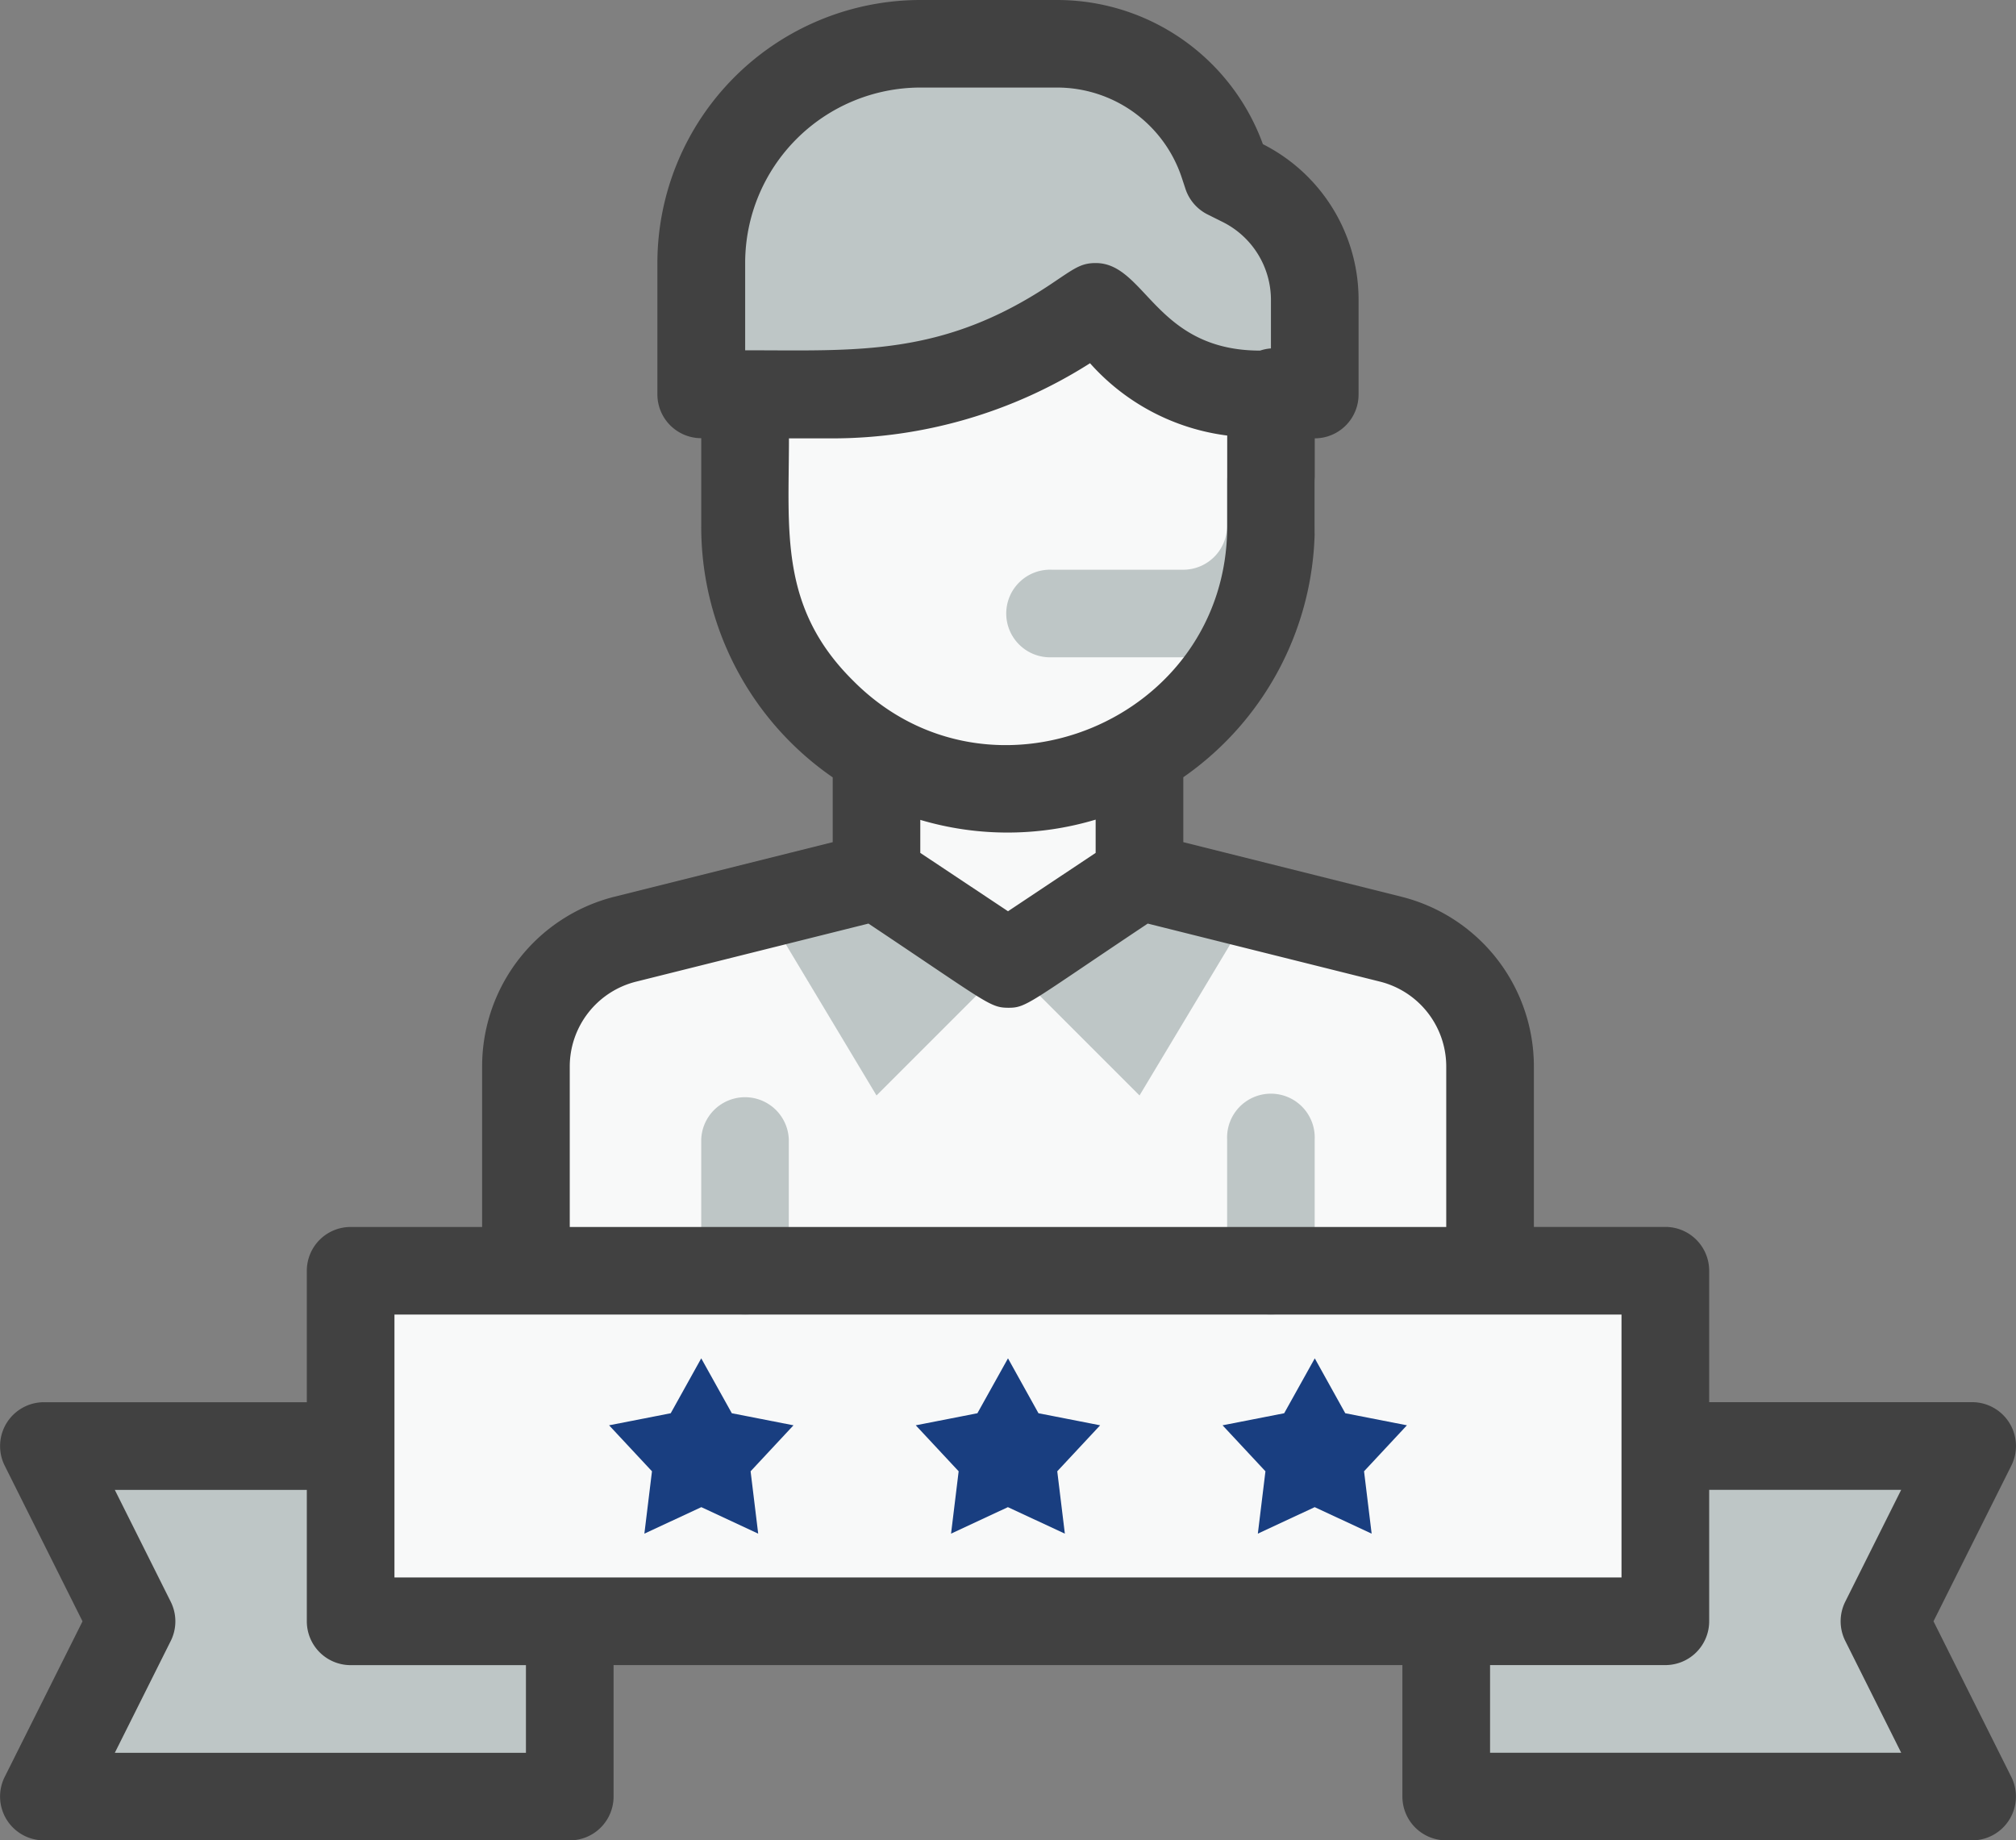
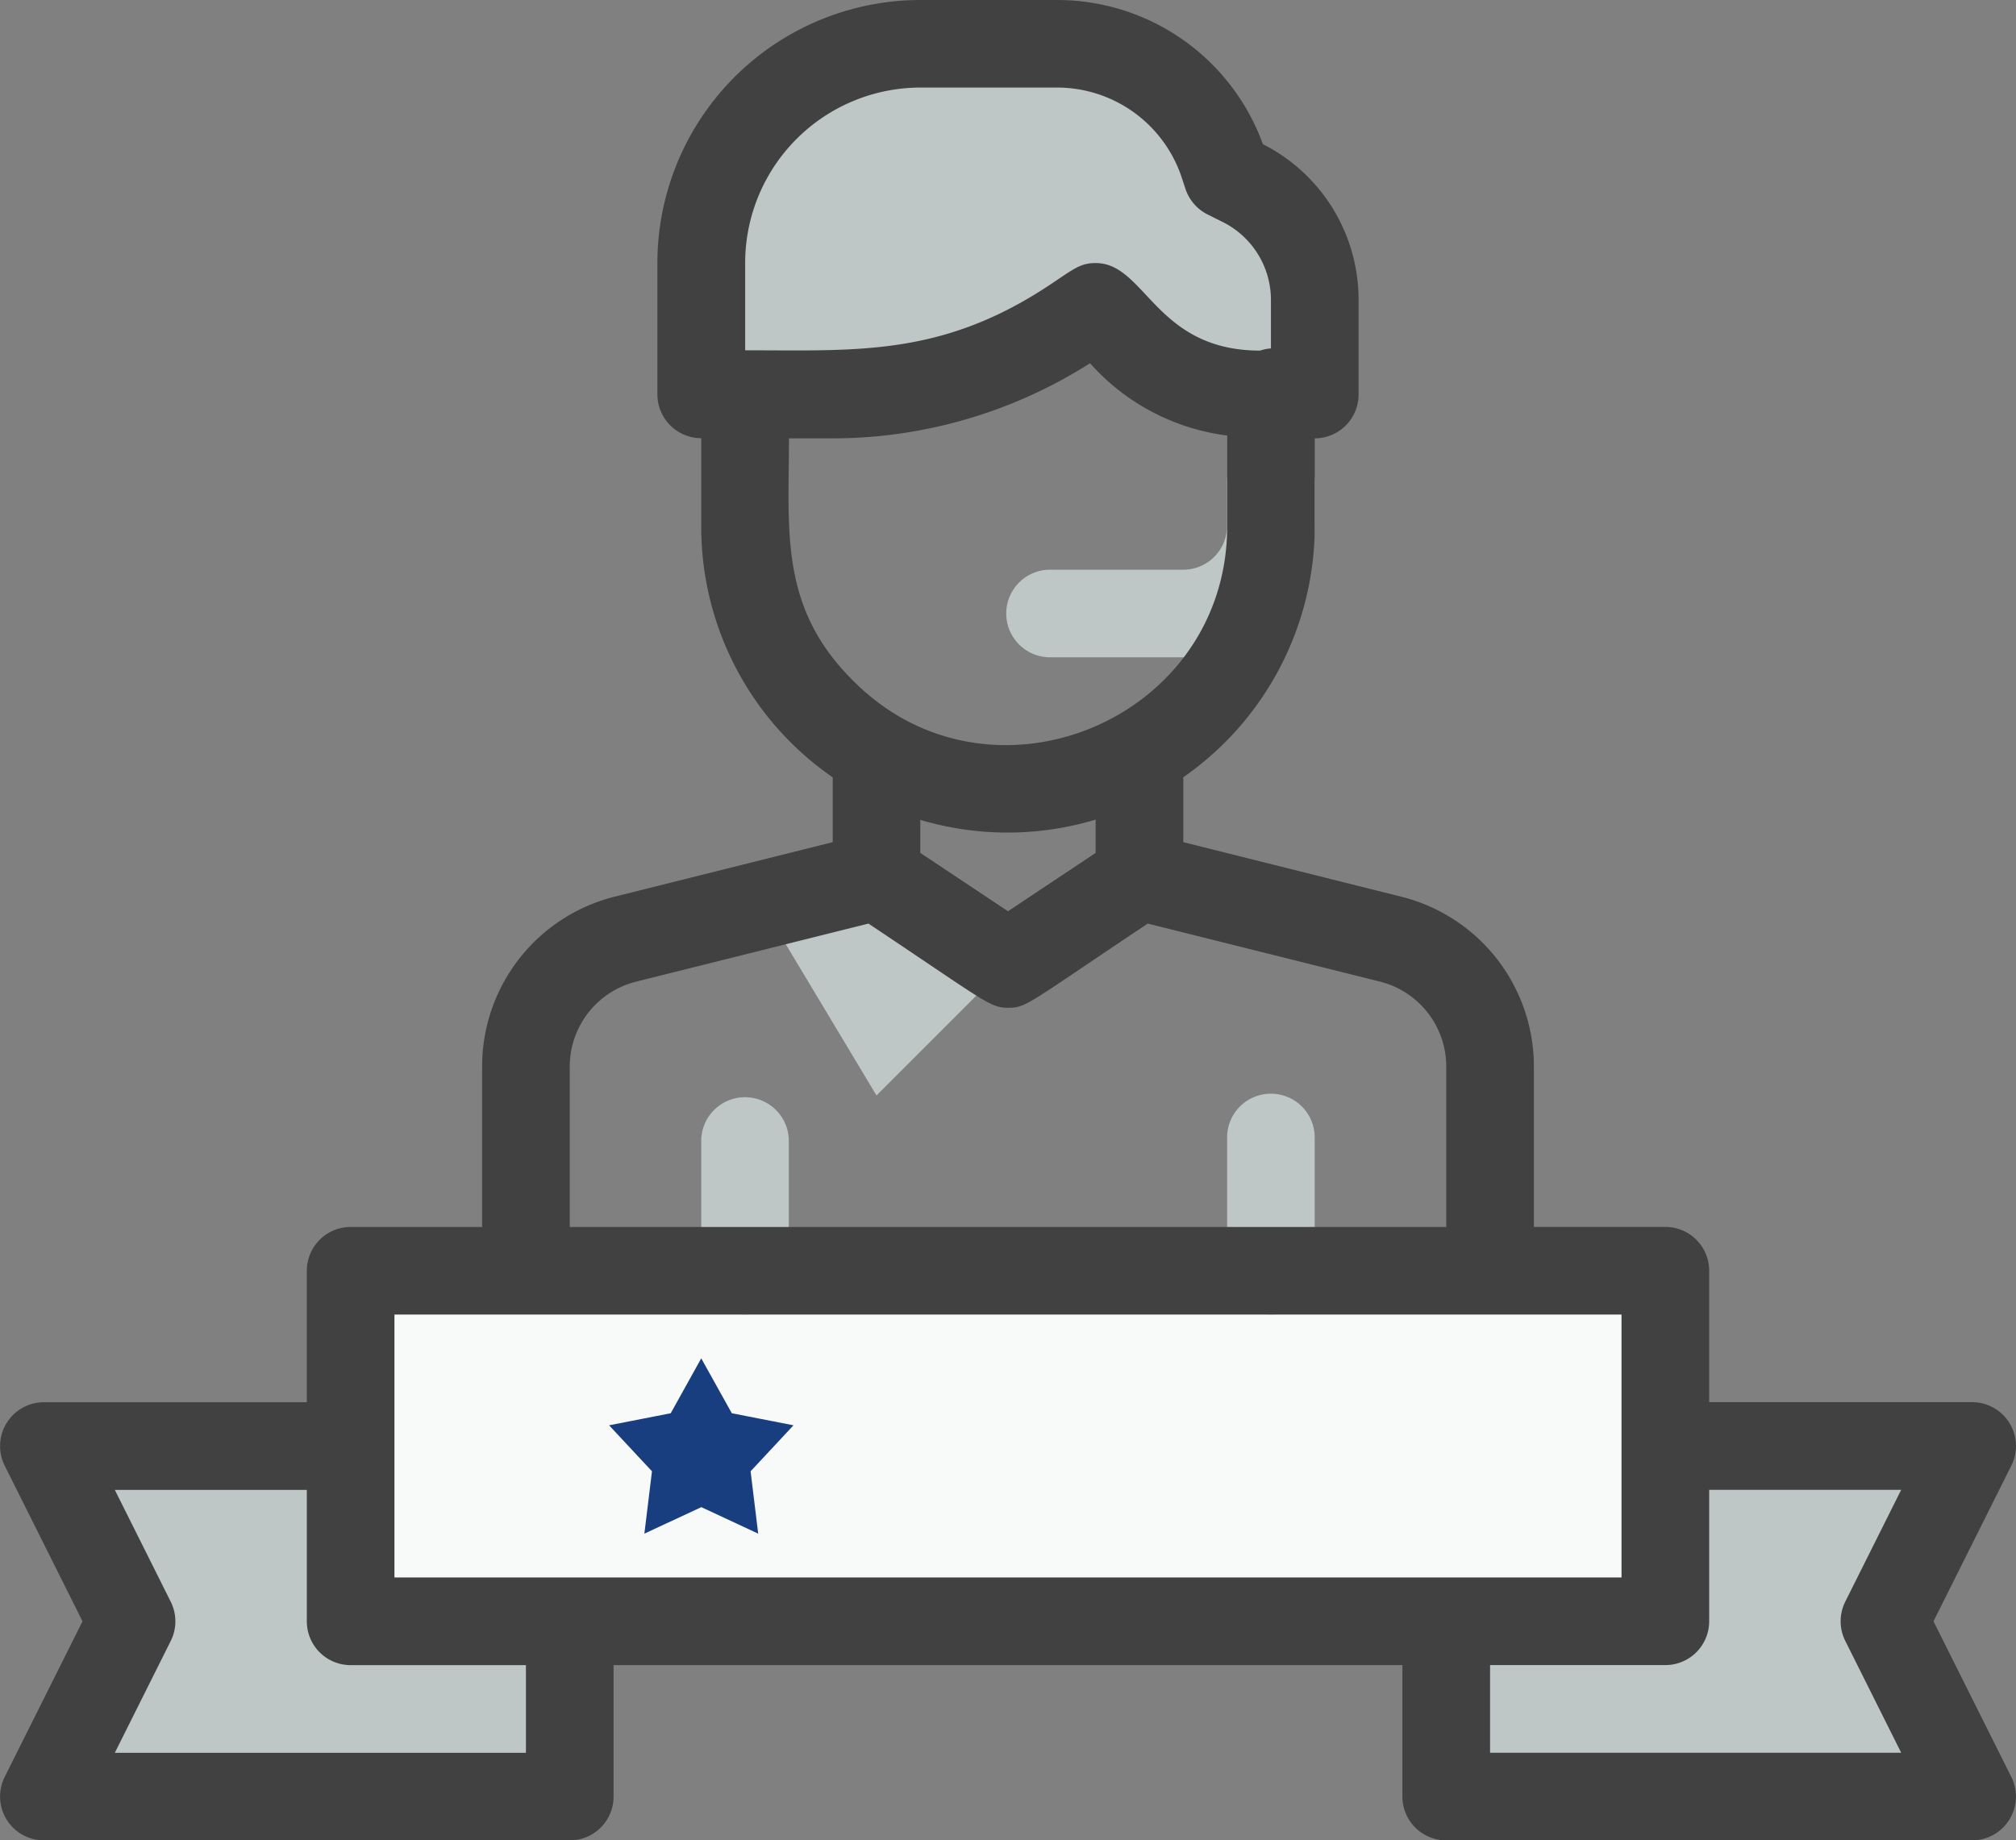
<svg xmlns="http://www.w3.org/2000/svg" width="112.817" height="103" viewBox="0 0 112.817 103">
  <rect x="0" y="0" width="112.817" height="103" fill="#808080" stroke="none" />
  <defs>
    <clipPath id="clip-path">
      <rect id="Rectangle_1768" data-name="Rectangle 1768" width="112.817" height="103" fill="none" />
    </clipPath>
  </defs>
  <g id="Group_12889" data-name="Group 12889" transform="translate(0 0)">
    <path id="Path_6403" data-name="Path 6403" d="M30.776,54.2v9.81H1.347l4.9-9.81-4.9-9.81H18.514V54.2Z" transform="translate(1.109 36.538)" fill="#bec6c6" />
    <rect id="Rectangle_1767" data-name="Rectangle 1767" width="73.571" height="19.618" transform="translate(19.624 71.119)" fill="#f8f9f9" />
    <path id="Path_6404" data-name="Path 6404" d="M68.917,54.2l4.9,9.81H44.392V54.2H56.655V44.39H73.821Z" transform="translate(36.54 36.538)" fill="#bec6c6" />
    <path id="Path_6405" data-name="Path 6405" d="M22.87,12.119v0Z" transform="translate(18.824 9.954)" fill="#bec6c6" />
    <g id="Group_12888" data-name="Group 12888" transform="translate(0 0)">
      <g id="Group_12887" data-name="Group 12887" clip-path="url(#clip-path)">
-         <path id="Path_6406" data-name="Path 6406" d="M52.3,14.321v7.358a14.714,14.714,0,0,1-29.429,0V14.321c7.858,0,11.739.348,19.618-4.9,3.462,3.46,4.806,4.9,9.81,4.9" transform="translate(18.824 7.751)" fill="#f8f9f9" />
        <path id="Path_6407" data-name="Path 6407" d="M40.751,25.714H33.393a2.452,2.452,0,1,1,0-4.9h7.358A2.456,2.456,0,0,0,43.2,18.356V15.9a2.453,2.453,0,0,1,4.906,0v2.452a7.366,7.366,0,0,1-7.358,7.358" transform="translate(25.468 11.072)" fill="#bec6c6" />
        <line id="Line_9" data-name="Line 9" y1="0.122" transform="translate(71.123 21.949)" fill="#bec6c6" />
        <path id="Path_6408" data-name="Path 6408" d="M55.858,15.691v5.272H52.571c-4.583,0-6.76-2.691-8.975-4.9-8.353,5.57-12.3,4.9-22.07,4.9V13.607A12.266,12.266,0,0,1,33.785,1.345h7.652a9.779,9.779,0,0,1,9.3,6.72l.221.636.833.417a7.355,7.355,0,0,1,4.071,6.572" transform="translate(17.717 1.107)" fill="#bec6c6" />
-         <path id="Path_6409" data-name="Path 6409" d="M70.1,40.659V52.086H16.144V40.659a7.392,7.392,0,0,1,5.568-7.136l14.052-3.508V23.124a14.61,14.61,0,0,0,14.714,0v6.891l14.051,3.508A7.39,7.39,0,0,1,70.1,40.659" transform="translate(13.288 19.033)" fill="#f8f9f9" />
        <path id="Path_6410" data-name="Path 6410" d="M23.977,45.891a2.452,2.452,0,0,1-2.452-2.452V36.081a2.452,2.452,0,0,1,4.9,0v7.358a2.452,2.452,0,0,1-2.452,2.452" transform="translate(17.717 27.68)" fill="#bec6c6" />
        <path id="Path_6411" data-name="Path 6411" d="M40.119,45.891a2.452,2.452,0,0,1-2.452-2.452V36.081a2.452,2.452,0,1,1,4.9,0v7.358a2.452,2.452,0,0,1-2.452,2.452" transform="translate(31.004 27.68)" fill="#bec6c6" />
        <line id="Line_10" data-name="Line 10" y1="6.891" transform="translate(63.766 42.156)" fill="#bec6c6" />
        <path id="Path_6412" data-name="Path 6412" d="M37.152,31.808l-7.358,7.358L23.395,28.5l6.4-1.593Z" transform="translate(19.256 22.144)" fill="#bec6c6" />
-         <path id="Path_6413" data-name="Path 6413" d="M44.7,28.5,38.3,39.166l-7.356-7.358L38.3,26.9Z" transform="translate(25.468 22.144)" fill="#bec6c6" />
        <path id="Path_6414" data-name="Path 6414" d="M108.2,90.738l4.357-8.713a2.454,2.454,0,0,0-2.193-3.55H95.647V71.119a2.452,2.452,0,0,0-2.454-2.452H85.837V59.7a9.792,9.792,0,0,0-7.431-9.517L66.219,47.133V43.5a17.151,17.151,0,0,0,7.356-14.067v-4.9a2.453,2.453,0,0,0,2.452-2.454V16.809a9.752,9.752,0,0,0-5.354-8.74A12.251,12.251,0,0,0,59.149,0H51.5A14.731,14.731,0,0,0,36.788,14.714V22.07a2.454,2.454,0,0,0,2.454,2.454v4.9A17.037,17.037,0,0,0,46.6,43.507v3.626L34.411,50.181A9.792,9.792,0,0,0,26.98,59.7v8.97H19.622a2.452,2.452,0,0,0-2.452,2.452v7.356H2.456a2.454,2.454,0,0,0-2.193,3.55l4.355,8.713L.262,99.45A2.454,2.454,0,0,0,2.456,103H31.884a2.45,2.45,0,0,0,2.452-2.452V93.19H78.479v7.358A2.452,2.452,0,0,0,80.933,103h29.429a2.454,2.454,0,0,0,2.193-3.55Zm-66.5-71.143v-4.88A9.82,9.82,0,0,1,51.5,4.9h7.646A7.351,7.351,0,0,1,66.128,9.93l.215.651A2.463,2.463,0,0,0,67.573,12l.839.419a4.876,4.876,0,0,1,2.711,4.386V19.5a2.4,2.4,0,0,0-.605.122c-5.867,0-6.406-4.9-9.2-4.9-.846,0-1.205.308-2.538,1.2-6.076,4.049-10.831,3.683-17.081,3.683m2.452,4.93h2.385a26.878,26.878,0,0,0,14.463-4.206,12.348,12.348,0,0,0,7.677,4.047v5.063c0,10.9-13.3,16.364-20.935,8.656-4.144-4.1-3.59-8.4-3.59-13.56M61.313,45.873v1.861L56.409,51,51.5,47.734V45.886a17.149,17.149,0,0,0,9.81-.013M31.884,59.7A4.9,4.9,0,0,1,35.6,54.939l13-3.249c6.594,4.4,6.787,4.7,7.79,4.711,1.056.013,1.116-.228,7.839-4.711l13,3.249A4.9,4.9,0,0,1,80.933,59.7v8.97H31.884ZM29.432,98.1H6.425l3.13-6.261a2.456,2.456,0,0,0,0-2.193l-3.13-6.261H17.17v7.356a2.452,2.452,0,0,0,2.452,2.452h9.81ZM22.074,73.571H90.741V88.286H22.074Zm81.188,18.264,3.13,6.261H83.385V93.19h9.808a2.452,2.452,0,0,0,2.454-2.452V83.381h10.745l-3.13,6.261a2.456,2.456,0,0,0,0,2.193" transform="translate(0 0)" fill="#414141" />
-         <path id="Path_6415" data-name="Path 6415" d="M33.269,41.7l1.706,3.072,3.451.675-2.4,2.574.425,3.489-3.187-1.482L30.083,51.51l.425-3.489-2.4-2.574,3.449-.675Z" transform="translate(23.139 34.323)" fill="#193e80" />
-         <path id="Path_6416" data-name="Path 6416" d="M42.686,41.7l1.706,3.072,3.451.675-2.4,2.574.425,3.489-3.187-1.482L39.5,51.51l.425-3.489-2.4-2.574,3.449-.675Z" transform="translate(30.89 34.323)" fill="#193e80" />
        <path id="Path_6417" data-name="Path 6417" d="M23.853,41.7l-1.708,3.072-3.449.675,2.4,2.574-.425,3.489,3.187-1.482L27.04,51.51l-.425-3.489,2.4-2.574-3.451-.675Z" transform="translate(15.389 34.323)" fill="#193e80" />
      </g>
    </g>
  </g>
</svg>